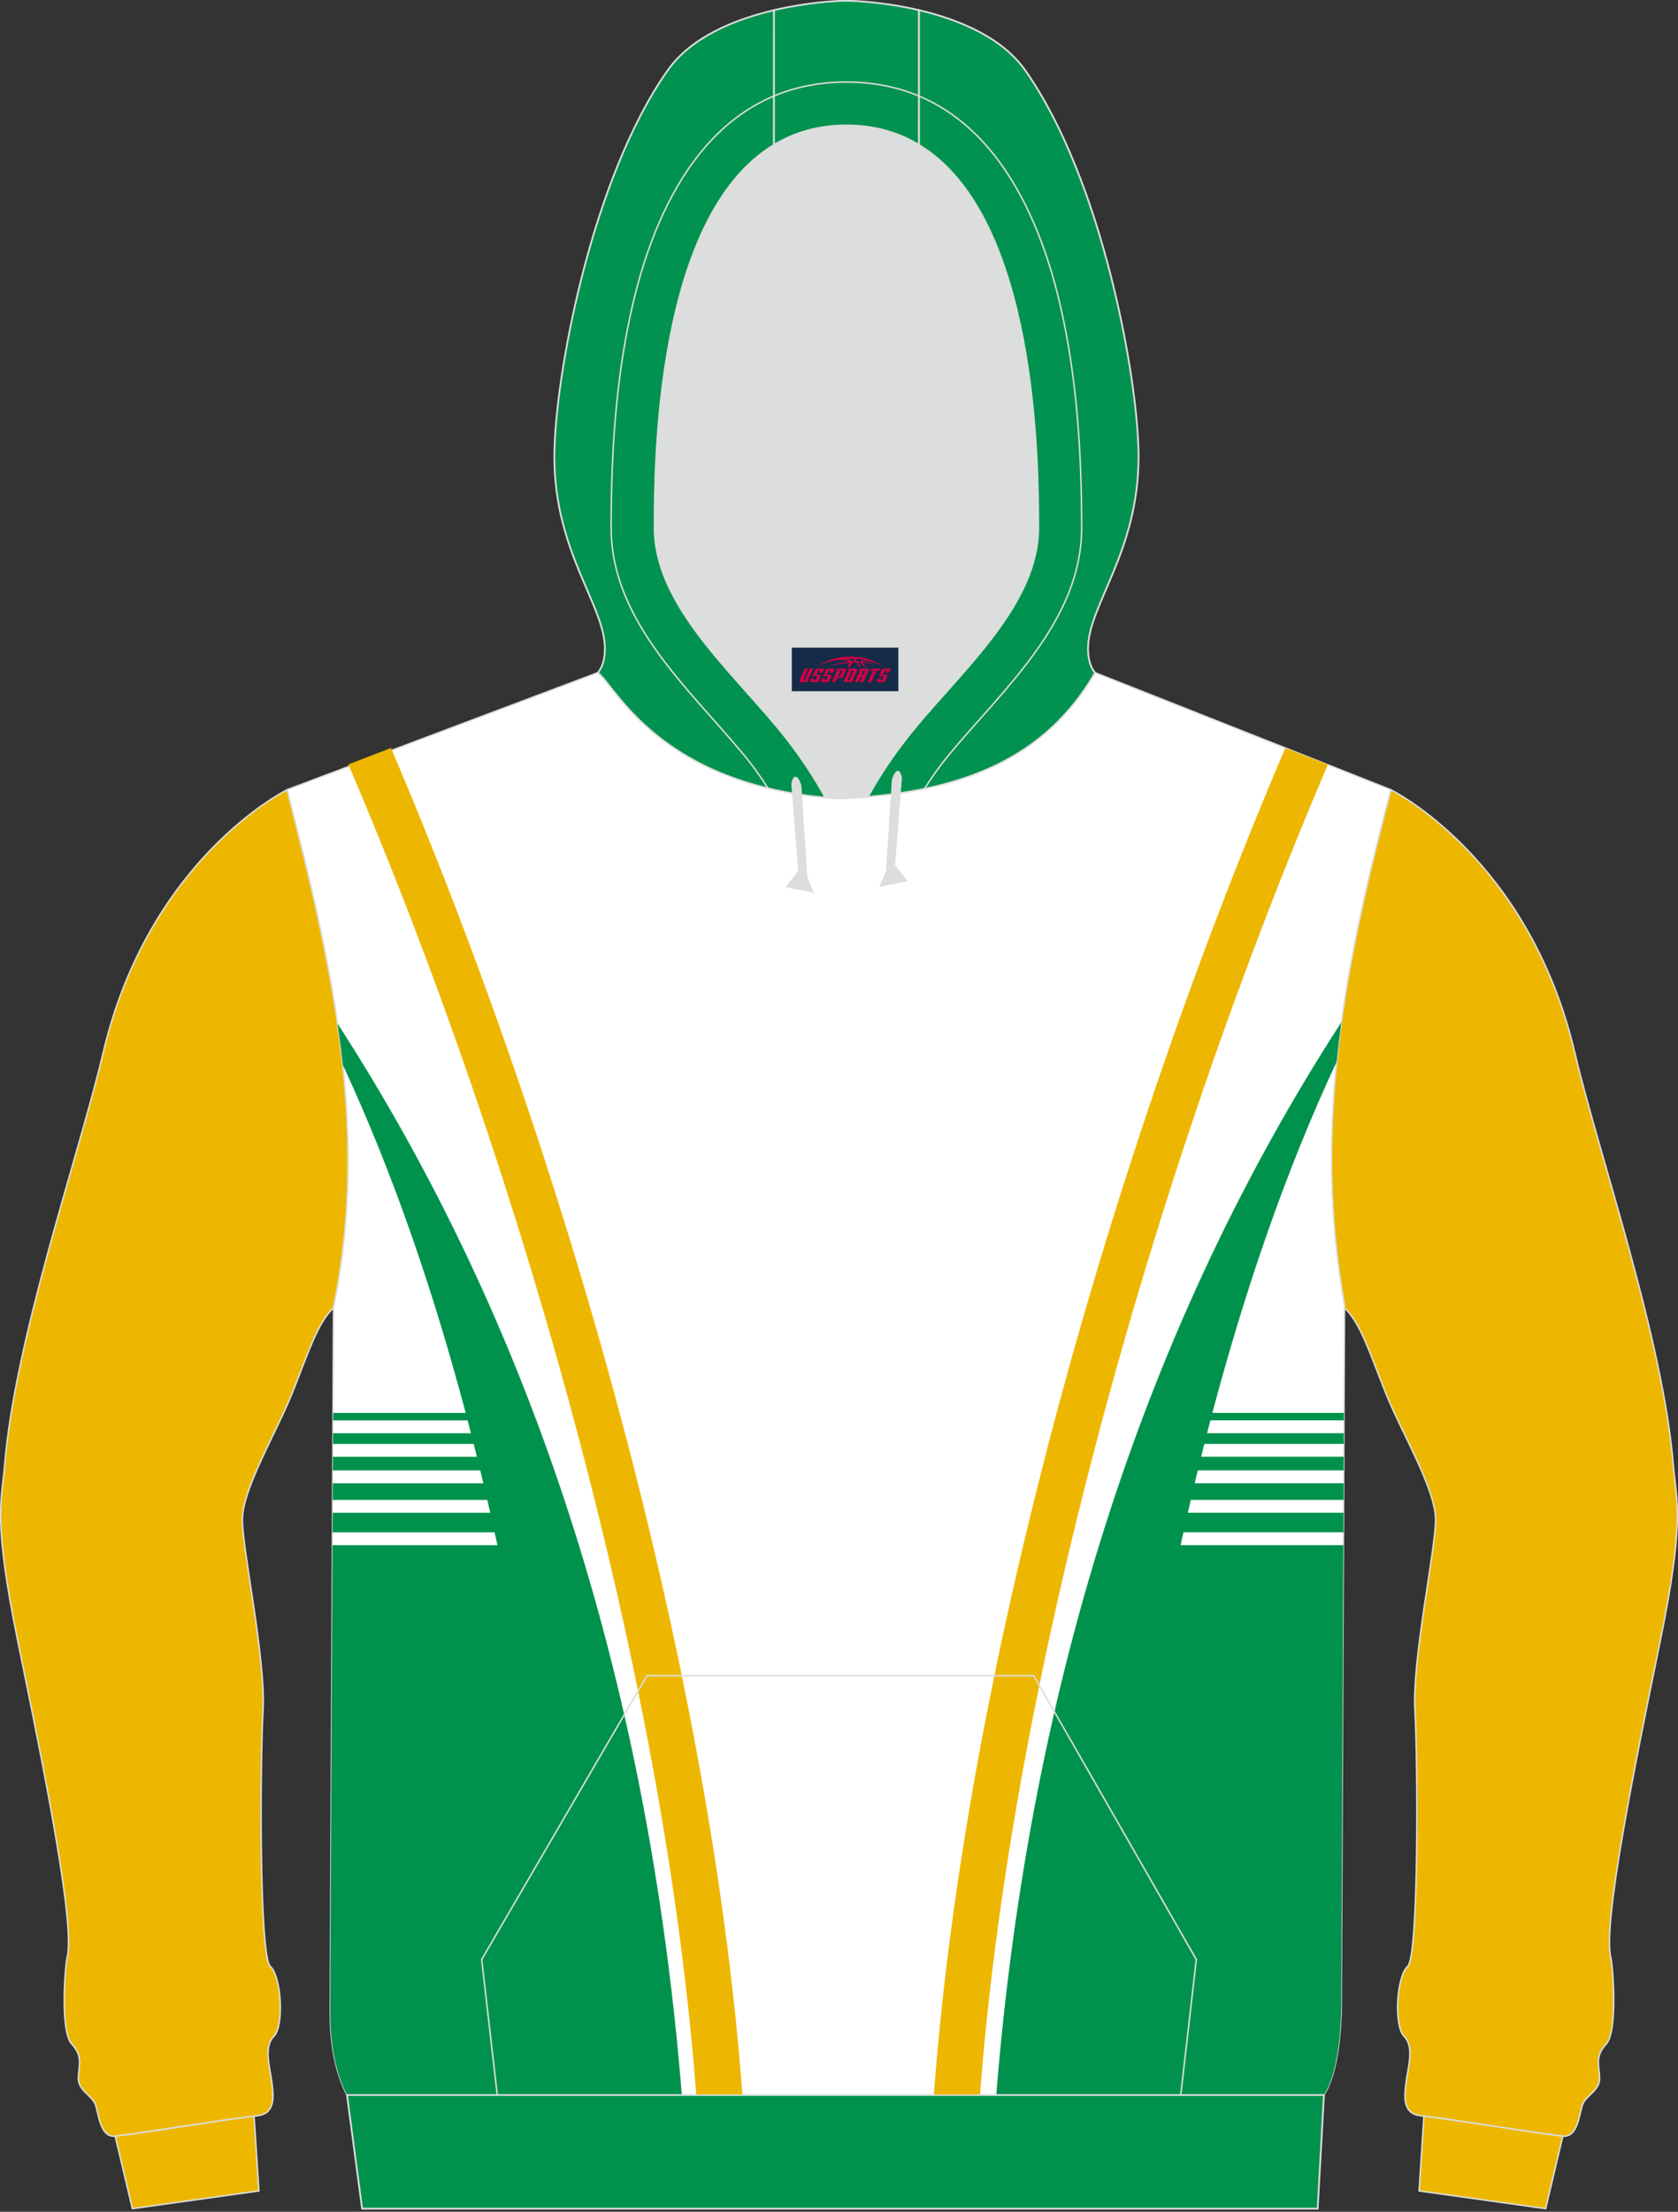
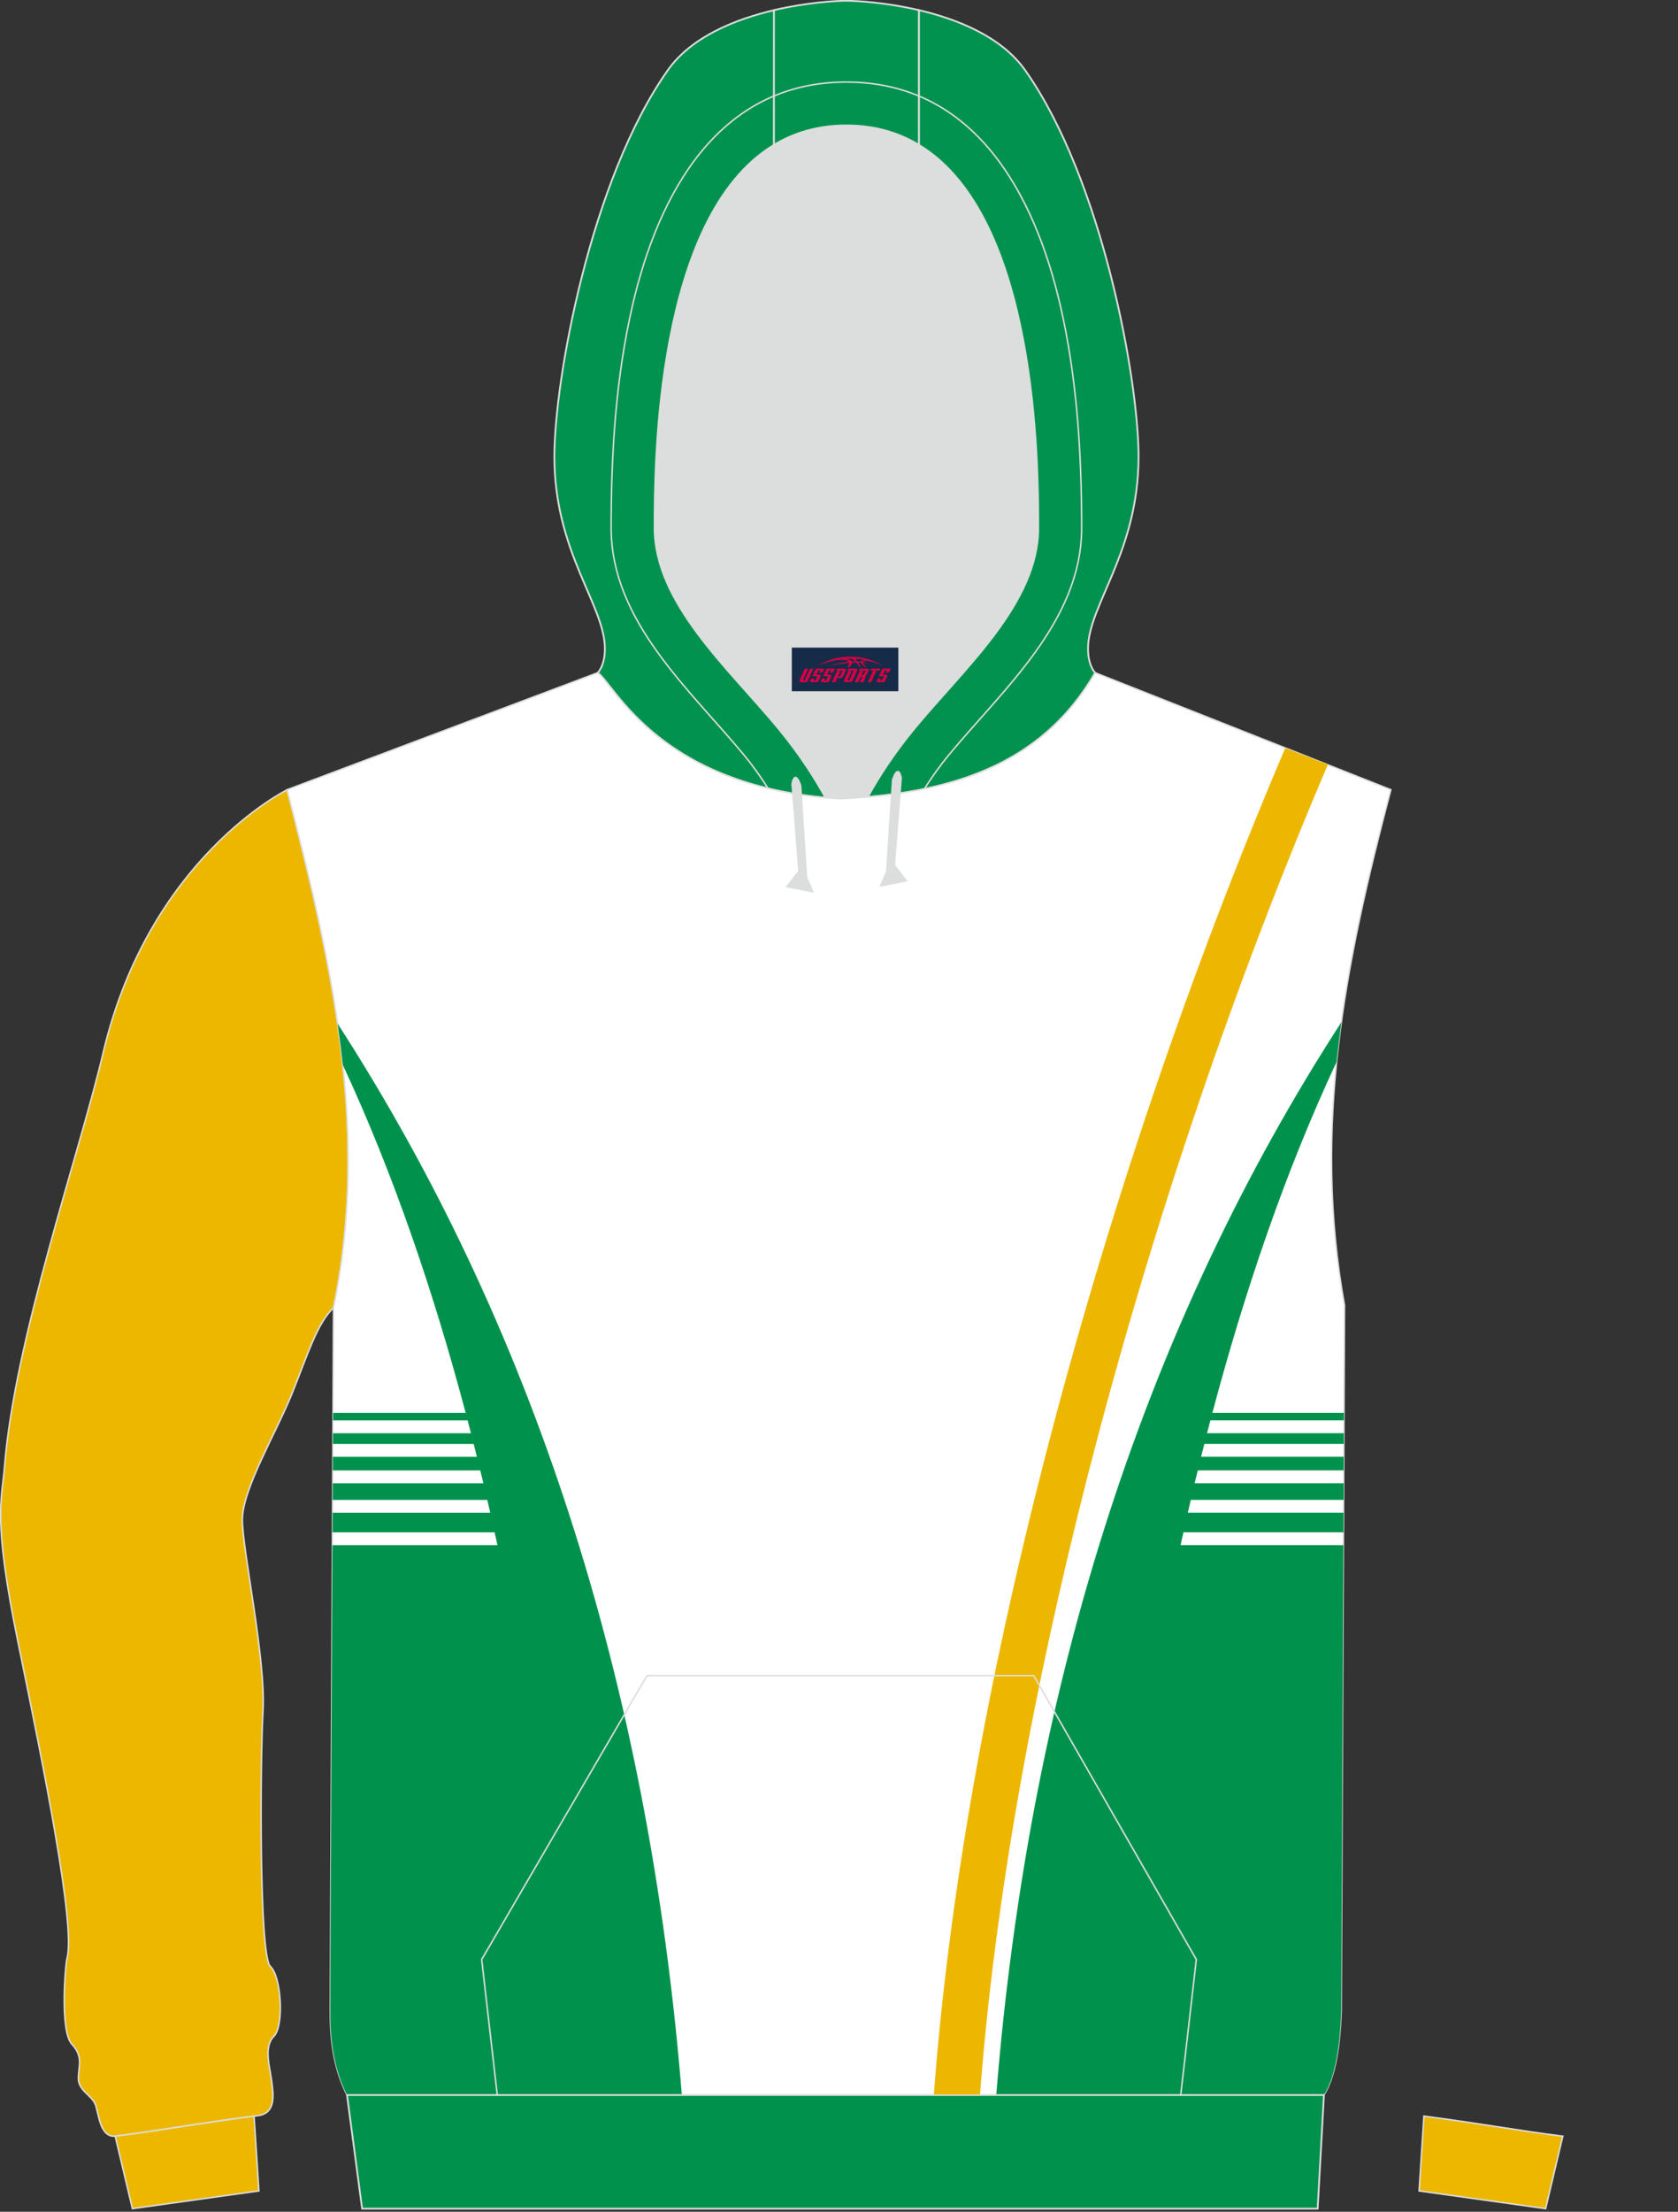
<svg xmlns="http://www.w3.org/2000/svg" version="1.1" id="图层_1" x="0px" y="0px" width="378px" height="498px" viewBox="0 0 378 498" enable-background="new 0 0 378 498" xml:space="preserve">
  <rect x="0" y="0" width="378" height="498" fill="#333333" stroke="none" />
  <g>
    <path fill="#DCDDDD" d="M201.38,178.78L201.38,178.78l-0.45,0.06L201.38,178.78L201.38,178.78z M195.48,179.43    c-2.09,0.18-4.2,0.32-6.34,0.41c-1.09-0.07-2.14-0.15-3.19-0.24c-2.27-4.19-5.74-9.7-10.8-15.81    c-11.12-13.42-27.69-28.02-27.69-44.93c0-14.42,0.19-70.14,26.89-86.24c4.61-2.78,10-4.38,16.32-4.38s11.71,1.61,16.32,4.38    c26.7,16.09,26.89,71.82,26.89,86.24c0,16.91-16.56,31.5-27.69,44.93C201.19,169.81,197.76,175.26,195.48,179.43L195.48,179.43z     M185.94,179.6c-0.35-0.03-0.69-0.06-1.03-0.1C185.24,179.53,185.59,179.56,185.94,179.6L185.94,179.6z M184.33,179.44    c-1.48-0.16-2.91-0.35-4.31-0.56v0.01C181.42,179.09,182.86,179.28,184.33,179.44z" />
-     <path fill="#EDB700" stroke="#DCDDDD" stroke-width="0.335" stroke-miterlimit="22.926" d="M373.93,369.82    c-5.74,27.98-12.99,63.77-11.05,71.04c0.42,1.57,1.63,16.45-1.05,19.36c-2.68,2.9-1.51,4.93-1.49,7.71    c0.02,2.78-2.99,3.83-3.8,5.85c-0.81,2.03-0.99,7.64-4.63,7.19c-9.56-1.19-20.19-3.13-31.97-4.6c-4.28-0.53-3.51-4.91-3.14-7.87    s1.86-7.65-0.49-9.98c-2.35-2.33-1.74-13.49,0.79-15.78s2.29-46.07,1.64-57.62s4.61-35.94,4.65-42.87s-7.6-19.55-11.19-28.49    c-3.59-8.93-5.63-15.76-9.35-19.31v-0.58c-7.24-40.08,0.02-76.57,10.45-116.05c0,0,31.13,15.23,41.48,59.31    c5.38,22.9,19.91,64.3,22.19,93.05C377.61,337.85,379.67,341.84,373.93,369.82z" />
    <path fill="#EDB700" stroke="#DCDDDD" stroke-width="0.335" stroke-miterlimit="22.926" d="M348.18,497.3l-28.5-3.99l1.08-16.84    c11.44,1.46,21.8,3.33,31.15,4.5c0.05,0.01,0.09,0.01,0.14,0.01l0,0l0,0L348.18,497.3z" />
    <path fill="#EDB700" stroke="#DCDDDD" stroke-width="0.335" stroke-miterlimit="22.926" d="M4.07,369.82    c5.74,27.98,12.99,63.77,11.04,71.04c-0.42,1.57-1.63,16.45,1.05,19.36c2.68,2.9,1.51,4.93,1.49,7.71s2.99,3.83,3.8,5.85    c0.81,2.03,0.99,7.64,4.63,7.19c9.56-1.19,20.19-3.13,31.97-4.6c4.28-0.53,3.51-4.91,3.14-7.87s-1.86-7.65,0.49-9.98    c2.35-2.33,1.74-13.49-0.79-15.78c-2.53-2.29-2.29-46.07-1.64-57.62s-4.61-35.94-4.65-42.87s7.6-19.55,11.19-28.49    c3.59-8.93,5.63-15.76,9.35-19.31c8.37-40.33-0.7-78.65-10.45-116.63c0,0-31.12,15.23-41.48,59.31    c-5.38,22.9-19.91,64.3-22.19,93.05C0.4,337.85-1.67,341.84,4.07,369.82z" />
    <path fill="#EDB700" stroke="#DCDDDD" stroke-width="0.335" stroke-miterlimit="22.926" d="M29.82,497.3l28.5-3.99l-1.09-16.84    c-11.44,1.46-21.8,3.33-31.14,4.5c-0.05,0.01-0.09,0.01-0.14,0.01l0,0l0,0L29.82,497.3z" />
    <path fill="#00924E" stroke="#DCDDDD" stroke-width="0.4" stroke-miterlimit="22.926" d="M206.99,2.28    c8.74,2.05,18.61,6,23.93,13.51c17.44,24.7,25.56,69.84,25.56,87.02c0,21.56-11.38,33.44-11.38,43.25c0,3.85,1.55,5.36,1.62,5.42    c-11.26,19.49-29.88,26.11-51.22,27.96c2.27-4.17,5.71-9.62,10.7-15.64c11.12-13.42,27.69-28.02,27.69-44.93    c0-14.42-0.19-70.14-26.89-86.24L206.99,2.28L206.99,2.28z M174.35,32.63c-26.7,16.09-26.89,71.82-26.89,86.24    c0,16.91,16.56,31.5,27.69,44.93c5.06,6.1,8.52,11.61,10.8,15.81c-37.93-3.45-47.61-25.57-51.31-28.12c0,0,1.62-1.49,1.62-5.42    c0-9.81-11.38-21.68-11.38-43.25c0-17.17,8.11-62.32,25.56-87.02c5.3-7.51,15.18-11.46,23.93-13.51L174.35,32.63L174.35,32.63z" />
    <path fill="#00924E" stroke="#DCDDDD" stroke-width="0.4" stroke-miterlimit="22.926" d="M206.99,2.28v30.34    c-4.61-2.78-10-4.38-16.32-4.38s-11.71,1.61-16.32,4.38V2.28c7.44-1.74,14.06-2.11,16.32-2.11C192.93,0.18,199.55,0.54,206.99,2.28    z" />
    <path fill="#FFFFFF" stroke="#DCDDDD" stroke-width="0.335" stroke-miterlimit="22.926" d="M64.68,177.81l69.96-26.34    c3.81,2.62,13.91,25.9,54.5,28.37c23.97-1.09,45.2-6.96,57.56-28.37l66.62,26.34c-10.43,39.5-17.68,75.99-10.45,116.05    l-0.74,158.99c-0.3,8.19-1.4,14.86-3.89,18.85H78.16c-3.13-6.33-3.78-12.82-3.76-19.22c0.01-4.1,0.03-8.21,0.05-12.31l0.68-145.73    C83.5,254.12,74.44,215.81,64.68,177.81z" />
    <path fill="#00924D" d="M76.06,230.49c43.2,66.86,69.93,147.01,77.54,241.23H78.16c-3.13-6.33-3.78-12.82-3.76-19.22    c0.01-4.1,0.03-8.21,0.05-12.31l0.43-92.28h37.18c-0.21-0.96-0.42-1.93-0.64-2.89H74.9l0.02-4.41h35.52    c-0.22-0.96-0.44-1.93-0.67-2.89H74.93l0.02-3.75h33.94c-0.23-0.96-0.46-1.93-0.7-2.89H74.96l0.01-3.07h32.46    c-0.24-0.96-0.48-1.93-0.73-2.89H74.99l0.01-2.41h31.09c-0.25-0.96-0.5-1.93-0.75-2.89H75.02l0.01-1.69h29.87    c-7.05-26.56-16.09-53.47-27.67-78.35C76.9,236.68,76.5,233.58,76.06,230.49z" />
    <path fill="#00924D" d="M302.17,230.15c-43.33,66.93-70.14,147.19-77.75,241.57h73.83c2.5-3.99,3.59-10.65,3.89-18.85l0.49-104.97    h-36.68c0.21-0.96,0.42-1.93,0.64-2.89h36.06l0.02-4.41h-35.09c0.22-0.96,0.44-1.93,0.67-2.89h34.44l0.02-3.75h-33.59    c0.23-0.96,0.46-1.93,0.7-2.89h32.88l0.01-3.07h-32.14c0.24-0.96,0.48-1.93,0.73-2.89h31.43l0.01-2.41h-30.83    c0.25-0.96,0.5-1.93,0.75-2.89h30.09l0.01-1.69h-29.65c7.12-26.8,16.25-53.96,27.98-79.03    C301.4,236.12,301.76,233.14,302.17,230.15z" />
    <path fill="#DCDDDD" stroke="#DCDDDD" stroke-width="0.335" stroke-miterlimit="22.926" d="M203.01,175.16l-1.55,19.67l2.71,3.48    l-5.8,1.16l1.38-3.26l1.33-20.66C201.08,175.55,202.3,171.72,203.01,175.16z" />
    <path fill="#DCDDDD" stroke="#DCDDDD" stroke-width="0.335" stroke-miterlimit="22.926" d="M178.43,176.48l1.55,19.67l-2.71,3.48    l5.8,1.16l-1.38-3.26l-1.33-20.66C180.37,176.86,179.15,173.04,178.43,176.48z" />
    <polygon fill="#00924D" stroke="#DCDDDD" stroke-width="0.4" stroke-miterlimit="22.926" points="78.17,471.72 298.24,471.72     296.83,497.3 81.57,497.3  " />
    <path fill="none" stroke="#DCDDDD" stroke-width="0.335" stroke-miterlimit="22.926" d="M173.01,177.49    c-1.76-2.75-3.61-5.32-5.4-7.48c-12.34-14.9-29.94-30.2-29.94-51.15c0-16.8,1.04-33.89,4.86-50.3    c5.77-24.75,19.2-50.08,48.12-50.08 M208.23,177.62c1.79-2.8,3.67-5.42,5.49-7.62c12.34-14.9,29.94-30.2,29.94-51.15    c0-16.8-1.04-33.89-4.86-50.3c-5.77-24.74-19.2-50.07-48.12-50.07" />
    <path fill="#EDB701" d="M299.14,172.13c-20.77,48.56-39.68,103.81-53.99,159.66c-12.29,47.95-21.07,96.02-24.38,139.82h-10.4    c3.31-44.63,12.23-93.6,24.75-142.37c14.42-56.28,33.57-112,54.41-160.8L299.14,172.13z" />
-     <path fill="#EDB701" d="M88.08,168.42c20.84,48.8,39.98,104.54,54.41,160.8c12.5,48.79,21.42,97.75,24.75,142.37h-10.4    c-3.31-43.8-12.09-91.88-24.38-139.82c-14.32-55.85-33.22-111.11-53.99-159.66L88.08,168.42z" />
    <polyline fill="none" stroke="#DCDDDD" stroke-width="0.335" stroke-miterlimit="22.926" points="112.02,471.72 108.51,441.2     145.75,377.29 232.87,377.29 269.49,441.2 265.98,471.72  " />
  </g>
  <g id="tag_logo">
    <rect y="145.82" fill="#162B48" width="24" height="9.818" x="178.37" />
    <g>
-       <path fill="#D30044" d="M194.33,149.01l0.005-0.011c0.131-0.311,1.085-0.262,2.351,0.071c0.715,0.24,1.44,0.54,2.193,0.9    c-0.218-0.147-0.447-0.289-0.682-0.42l0.011,0.005l-0.011-0.005c-1.478-0.845-3.218-1.418-5.1-1.62    c-1.282-0.115-1.658-0.082-2.411-0.055c-2.449,0.142-4.68,0.905-6.458,2.095c1.26-0.638,2.722-1.075,4.195-1.336    c1.467-0.18,2.476-0.033,2.771,0.344c-1.691,0.175-3.469,0.633-4.555,1.075c1.156-0.338,2.967-0.665,4.647-0.813    c0.016,0.251-0.115,0.567-0.415,0.96h0.475c0.376-0.382,0.584-0.725,0.595-1.004c0.333-0.022,0.66-0.033,0.971-0.033    C193.16,149.45,193.37,149.8,193.57,150.19h0.262c-0.125-0.344-0.295-0.687-0.518-1.036c0.207,0,0.393,0.005,0.567,0.011    c0.104,0.267,0.496,0.66,1.058,1.025h0.245c-0.442-0.365-0.753-0.753-0.835-1.004c1.047,0.065,1.696,0.224,2.885,0.513    C196.15,149.27,195.41,149.1,194.33,149.01z M191.89,148.92c-0.164-0.295-0.655-0.485-1.402-0.551    c0.464-0.033,0.922-0.055,1.364-0.055c0.311,0.147,0.589,0.344,0.84,0.589C192.43,148.9,192.16,148.91,191.89,148.92z M193.87,148.97c-0.224-0.016-0.458-0.027-0.715-0.044c-0.147-0.202-0.311-0.398-0.502-0.6c0.082,0,0.164,0.005,0.24,0.011    c0.72,0.033,1.429,0.125,2.138,0.273C194.36,148.57,193.98,148.73,193.87,148.97z" />
+       <path fill="#D30044" d="M194.33,149.01l0.005-0.011c0.131-0.311,1.085-0.262,2.351,0.071c0.715,0.24,1.44,0.54,2.193,0.9    c-0.218-0.147-0.447-0.289-0.682-0.42l0.011,0.005l-0.011-0.005c-1.478-0.845-3.218-1.418-5.1-1.62    c-1.282-0.115-1.658-0.082-2.411-0.055c-2.449,0.142-4.68,0.905-6.458,2.095c1.26-0.638,2.722-1.075,4.195-1.336    c1.467-0.18,2.476-0.033,2.771,0.344c-1.691,0.175-3.469,0.633-4.555,1.075c1.156-0.338,2.967-0.665,4.647-0.813    c0.016,0.251-0.115,0.567-0.415,0.96h0.475c0.376-0.382,0.584-0.725,0.595-1.004c0.333-0.022,0.66-0.033,0.971-0.033    C193.16,149.45,193.37,149.8,193.57,150.19h0.262c-0.125-0.344-0.295-0.687-0.518-1.036c0.207,0,0.393,0.005,0.567,0.011    c0.104,0.267,0.496,0.66,1.058,1.025h0.245c-0.442-0.365-0.753-0.753-0.835-1.004c1.047,0.065,1.696,0.224,2.885,0.513    z M191.89,148.92c-0.164-0.295-0.655-0.485-1.402-0.551    c0.464-0.033,0.922-0.055,1.364-0.055c0.311,0.147,0.589,0.344,0.84,0.589C192.43,148.9,192.16,148.91,191.89,148.92z M193.87,148.97c-0.224-0.016-0.458-0.027-0.715-0.044c-0.147-0.202-0.311-0.398-0.502-0.6c0.082,0,0.164,0.005,0.24,0.011    c0.72,0.033,1.429,0.125,2.138,0.273C194.36,148.57,193.98,148.73,193.87,148.97z" />
      <path fill="#D30044" d="M181.29,150.55L180.12,153.1C179.94,153.47,180.21,153.61,180.69,153.61l0.873,0.005    c0.115,0,0.251-0.049,0.327-0.175l1.342-2.891H182.45L181.23,153.18H181.06c-0.147,0-0.185-0.033-0.147-0.125l1.156-2.504H181.29L181.29,150.55z M183.15,151.9h1.271c0.36,0,0.584,0.125,0.442,0.425L184.39,153.36C184.29,153.58,184.02,153.61,183.79,153.61H182.87c-0.267,0-0.442-0.136-0.349-0.333l0.235-0.513h0.742L183.32,153.14C183.3,153.19,183.34,153.2,183.4,153.2h0.18    c0.082,0,0.125-0.016,0.147-0.071l0.376-0.813c0.011-0.022,0.011-0.044-0.055-0.044H182.98L183.15,151.9L183.15,151.9z M183.97,151.83h-0.78l0.475-1.025c0.098-0.218,0.338-0.256,0.578-0.256H185.69L185.3,151.39L184.52,151.51l0.262-0.562H184.49c-0.082,0-0.12,0.016-0.147,0.071L183.97,151.83L183.97,151.83z M185.56,151.9L185.39,152.27h1.069c0.06,0,0.06,0.016,0.049,0.044    L186.13,153.13C186.11,153.18,186.07,153.2,185.99,153.2H185.81c-0.055,0-0.104-0.011-0.082-0.06l0.175-0.376H185.16L184.93,153.28C184.83,153.47,185.01,153.61,185.28,153.61h0.916c0.24,0,0.502-0.033,0.605-0.251l0.475-1.031c0.142-0.3-0.082-0.425-0.442-0.425H185.56L185.56,151.9z M186.37,151.83l0.371-0.818c0.022-0.055,0.06-0.071,0.147-0.071h0.295L186.92,151.5l0.791-0.115l0.387-0.845H186.65c-0.24,0-0.48,0.038-0.578,0.256L185.6,151.83L186.37,151.83L186.37,151.83z M188.77,152.29h0.278c0.087,0,0.153-0.022,0.202-0.115    l0.496-1.075c0.033-0.076-0.011-0.12-0.125-0.12H188.22l0.431-0.431h1.522c0.355,0,0.485,0.153,0.393,0.355l-0.676,1.445    c-0.06,0.125-0.175,0.333-0.644,0.327l-0.649-0.005L188.16,153.61H187.38l1.178-2.558h0.785L188.77,152.29L188.77,152.29z     M191.36,153.1c-0.022,0.049-0.06,0.076-0.142,0.076h-0.191c-0.082,0-0.109-0.027-0.082-0.076l0.944-2.051h-0.785l-0.987,2.138    c-0.125,0.273,0.115,0.415,0.453,0.415h0.72c0.327,0,0.649-0.071,0.769-0.322l1.085-2.384c0.093-0.202-0.06-0.355-0.415-0.355    h-1.533l-0.431,0.431h1.38c0.115,0,0.164,0.033,0.131,0.104L191.36,153.1L191.36,153.1z M194.08,151.97h0.278    c0.087,0,0.158-0.022,0.202-0.115l0.344-0.753c0.033-0.076-0.011-0.12-0.125-0.12h-1.402l0.425-0.431h1.527    c0.355,0,0.485,0.153,0.393,0.355l-0.529,1.124c-0.044,0.093-0.147,0.18-0.393,0.18c0.224,0.011,0.256,0.158,0.175,0.327    l-0.496,1.075h-0.785l0.54-1.167c0.022-0.055-0.005-0.087-0.104-0.087h-0.235L193.31,153.61h-0.785l1.178-2.558h0.785L194.08,151.97L194.08,151.97z M196.65,151.06L195.47,153.61h0.785l1.184-2.558H196.65L196.65,151.06z M198.16,150.99l0.202-0.431h-2.1l-0.295,0.431    H198.16L198.16,150.99z M198.14,151.9h1.271c0.36,0,0.584,0.125,0.442,0.425l-0.475,1.031c-0.104,0.218-0.371,0.251-0.605,0.251    h-0.916c-0.267,0-0.442-0.136-0.349-0.333l0.235-0.513h0.742L198.31,153.14c-0.022,0.049,0.022,0.06,0.082,0.06h0.18    c0.082,0,0.125-0.016,0.147-0.071l0.376-0.813c0.011-0.022,0.011-0.044-0.049-0.044h-1.069L198.14,151.9L198.14,151.9z     M198.95,151.83H198.17l0.475-1.025c0.098-0.218,0.338-0.256,0.578-0.256h1.451l-0.387,0.845l-0.791,0.115l0.262-0.562h-0.295    c-0.082,0-0.12,0.016-0.147,0.071L198.95,151.83z" />
    </g>
  </g>
</svg>